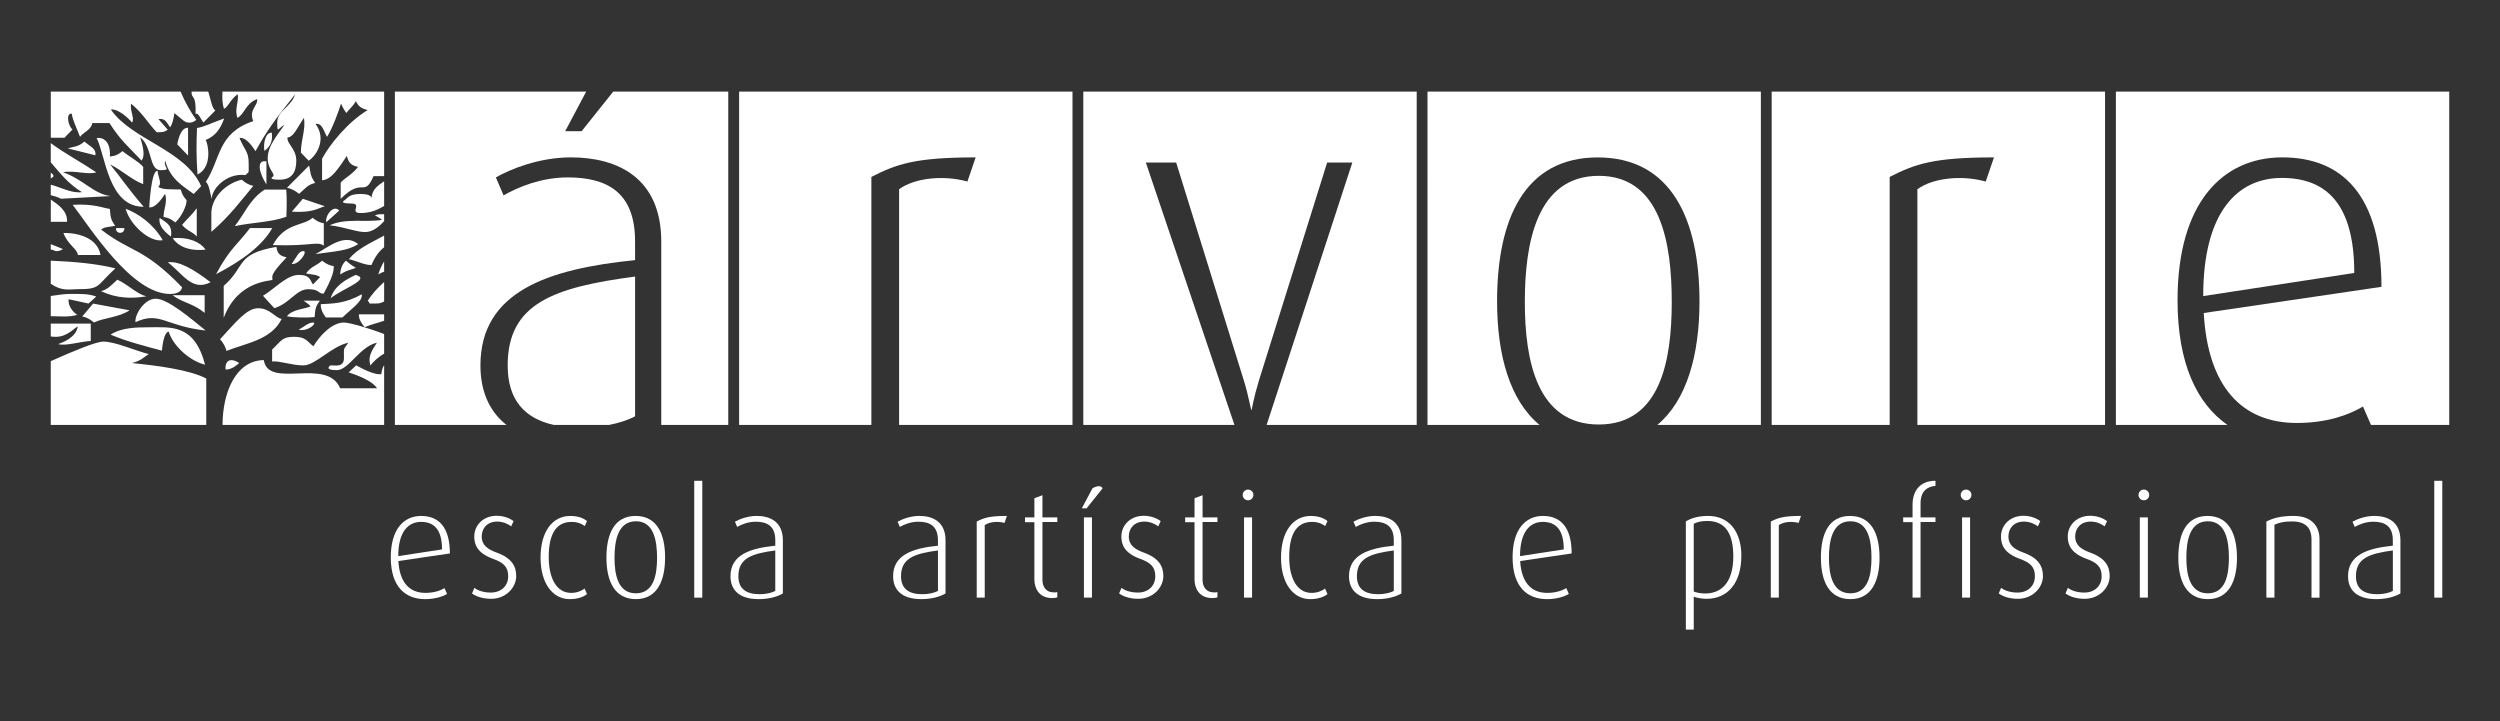
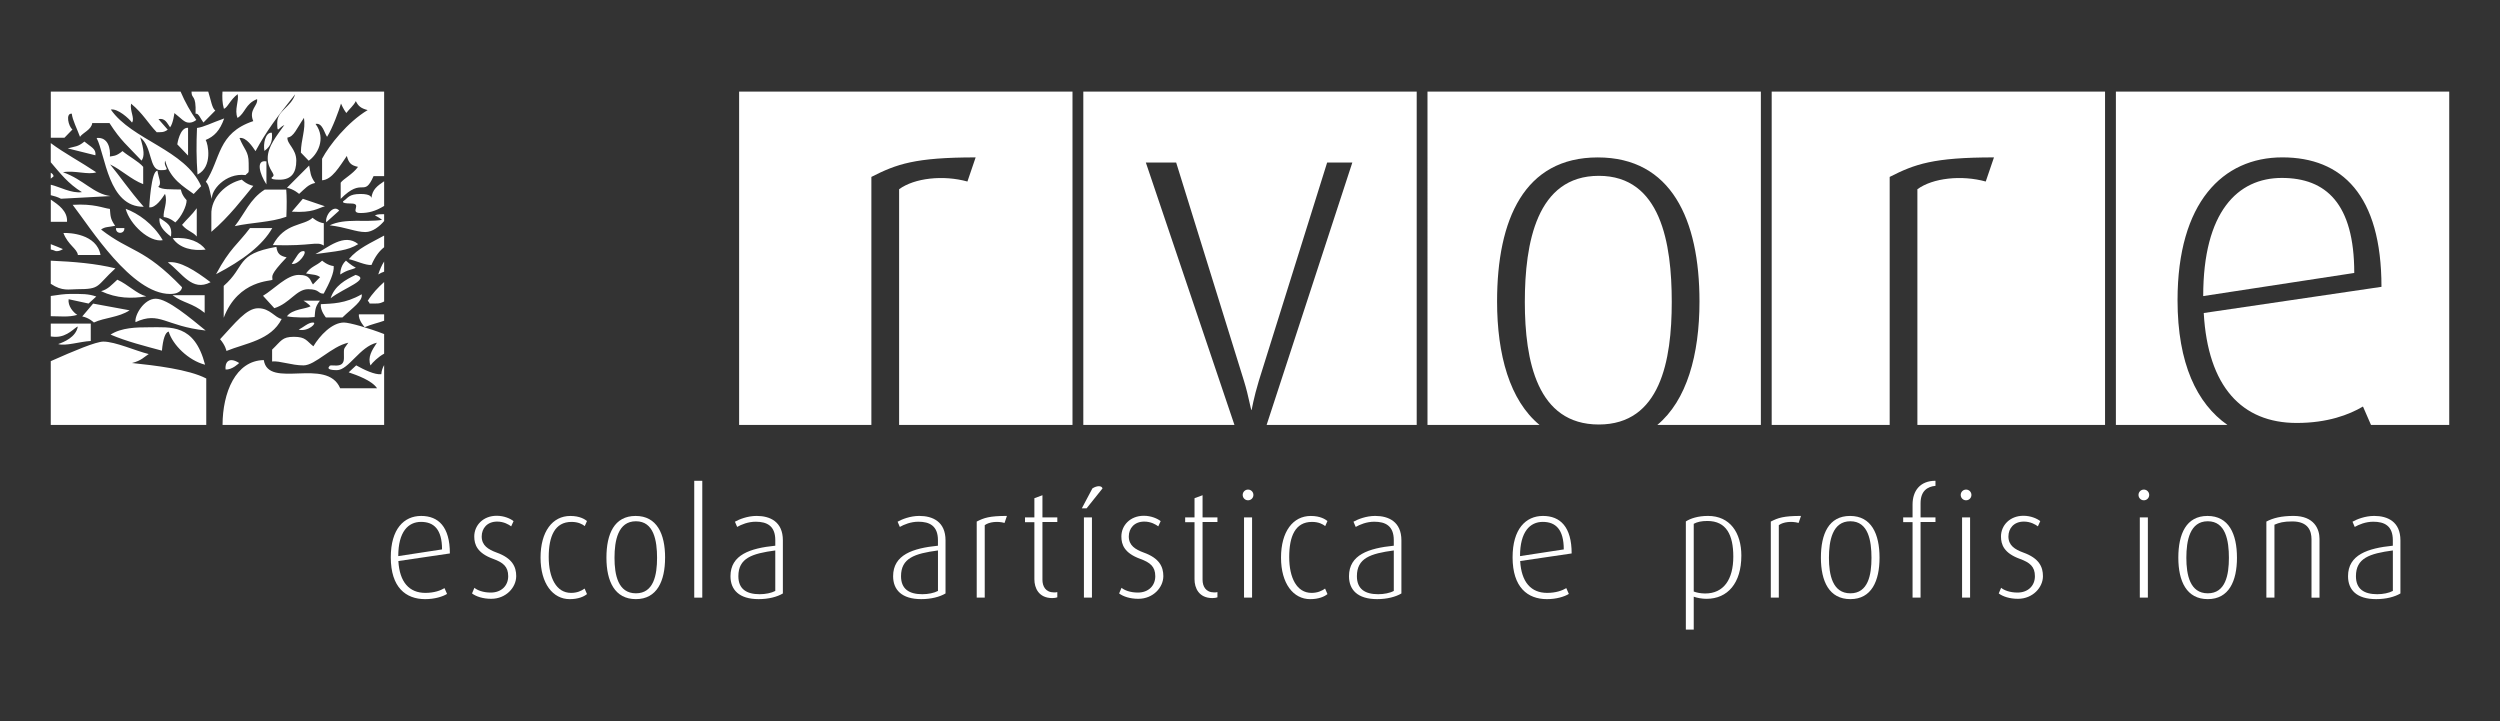
<svg xmlns="http://www.w3.org/2000/svg" id="Layer_1" viewBox="0 0 1474.02 425.2">
  <rect x="0" y="0" width="1474.02" height="425.2" fill="#333333" stroke="none" />
  <defs>
    <style>.cls-1,.cls-2{fill:#fff;}.cls-2{fill-rule:evenodd;}</style>
  </defs>
  <path class="cls-1" d="m141.01,214.03s-4.22,4.22-8.02,3.8c-.41-3.8,1.61-7.87,8.02-3.8Zm-53.36-21.06c12.98,0,26.98-2.15,33.26,22.07-9.84-2.49-19.15-11.79-21.45-19.52-1.99.27-3.4,4.48-3.98,11.23-9.69-2.62-20.92-5.42-30.29-9.47,6.4-4.16,15.43-4.31,22.46-4.31Zm96.88-2.81c2.81,0-2.82,5.62-8.43,4.21,2.81-1.4,5.61-4.21,8.43-4.21Zm-32.29-8.42c7.01,0,9.82,5.61,13.84,6.31-6.31,12.63-21.34,14.28-32.57,18.88,0,0-.51-3.14-3.74-6.94,8.83-9.42,15.45-18.25,22.47-18.25Zm-97.33-2.74l21.5,3.96c-6.38,4.25-14.81,4.25-21.05,7.2,0,0-2.81-2.81-6.87-3.58l6.42-7.58Zm124-1.74h9.72c-3.12,4.07-2.7,5.88-3.12,9.68-3.81.41-12.23.41-16.33-.45,3.11-4.34,11.52-4.34,13.95-5.93,0,0-1.43-1.63-4.23-3.3Zm-87.06-1.13c7.02,0,20.43,11.46,29.4,18.75-23.99-2.63-26.99-11.55-41.36-4.93-.66-4,4.94-13.83,11.96-13.83Zm121.41-2.65c.75,4.05-5.29,7.85-11.35,13.69h-9.78s-3.39-4.03-2.98-7.82c6.61-.41,14.25-.17,24.12-5.86Zm-111.53.58h18.94v10.41c-7.34-5.95-12.6-5.69-18.94-10.41Zm-32.56-9.16c6.47,2.94,11.45,8.41,17.08,9.82-8.43,1.41-17.29,1.34-26.66-3.03,4.2-1.18,6-3.57,9.58-6.78Zm140.5-2.82c9.29,2.5-6.95,7.66-14.73,13.77,2.37-7.38,8.61-10.82,14.73-13.77Zm-5.71-8.41s3.03,2.79,5.84,4.19c-2.81,1.41-4.62,1-9.18,3.99,0,0-.24-4.98,3.34-8.18Zm-14.03,0s3.02,2.79,6.81,3.21c.42,3.8-2.53,10.04-5.87,16.22-3.53.21-2.14-2.59-9.16-2.59s-10.79,8.35-19.97,11.2l-6.67-7.31c6.36-3.73,14.01-12.31,21.03-12.31s6.62,3.21,8.43,5.61l4.21-4.31c-2.4-1.71-4.21-1.3-8.31-2.16,3.12-4.34,5.92-4.34,9.5-7.54Zm-90.99,1c6.97-1.03,16.16,4.84,25.22,11.73-11.02,5.73-16.52-5.24-25.22-11.73Zm79.98-6.64c2.8,0-2.81,8.43-6.92,7.56,3.12-4.34,4.11-7.56,6.92-7.56Zm-15.95-2.48c.51,3.89,1.91,5.3,6.02,6.19-10.18,10.67-8.33,11.04-8.33,13.15,0,1.06-20.04-.37-28.76,22.46v-18.79c13.18-11.47,6.72-18.74,31.06-23.01Zm48.23-1.61c-6.39,3.95-12.28,4.06-25.22,5.87,6.92-3.47,16.93-12.74,25.22-5.87Zm-109.38-3.51c9.7-.82,16.31,2.41,19.41,6.75-7.6.86-15.35-.68-19.41-6.75Zm-64.43-3.05c3.46-.2,19.69.54,21.88,12.99h-13.35c-.39-3.73-5.85-5.91-8.53-12.99Zm109.99-2.9h13.15c-5.72,10.13-17.38,18.98-33.15,27.19,8.23-15.42,12.83-17.6,20-27.19Zm-78.96,0h4.9c.29,3.73-5.32,3.73-4.9,0Zm115.89-6.07s3.05,2.79,6.6,3.2v13.17c-4.48-2.7-6.37.45-30.06-.25,7.04-13.35,18.12-11.17,23.46-16.12Zm-90.17.08c4.35,3.12,7.56,4.11,6.69,11.02-4.34-3.11-7.55-6.91-6.69-11.02Zm21.87-5.71v16.67c-2.66-3.06-5.47-3.06-8.68-6.86,3.22-3.8,5.61-5.62,8.68-9.82Zm-41.91.34c7.17,2.6,16.14,8.69,21.86,18.49-7.79,1.5-19.43-9.24-21.86-18.49Zm125.89,1.05l-7.64,6.88c-.79-4.07,4.41-10.68,7.64-6.88Zm-157.13-3.4c12.52-.81,18.12,1.99,21.93,2.41.4,3.8,0,5.61,3.11,9.96-4.09.86-5.92.45-8.31,2.2,17.73,13.72,24.85,10.31,47.72,34,0,0,.02,3.98-7.01,3.98-22.81,0-47.04-39.09-57.44-52.53Zm135.69-3.57l13,4.41c-4.19,1.15-7,3.97-19.49,3.19l6.49-7.59Zm-148.6,13.57v-13.1c4.48,3.04,9.96,6.79,9.57,13.1h-9.57Zm126.11-18.97h12.7c.35,3.94.35,9.56.08,16-9.12,3.32-20.35,3.32-30.41,5.54,5.82-7.34,8.84-15.95,17.63-21.53Zm-13.47-5.87s2.65,2.8,6.75,3.66c-5.92,7.14-14.35,18.38-24.73,27.1v-10.07c-.43-10.17,8.71-18.57,17.98-20.69Zm-49.72-5.21c.41,3.8,2.81,7.6.41,9.41,2.4,1.81,7.02,1.4,13.38,1.61,0,0,.26,3.01,3.36,6.27.12,3.34-3.1,9.96-6.67,13.15,0,0-3.04-2.79-6.85-3.2-.41-3.81,2.56-8.79.78-13.65-1.6,2.41-5.41,8.44-9.29,7.94,0,0,1.07-21.96,4.87-21.54Zm89.4-3.12c.88,4.1.47,5.92,3.58,10.27-4.12.86-5.93,3.26-9.5,6.46,0,0-3.05-2.79-7.14-3.63l13.06-13.1Zm-25.18-2.44v13.55c-4.03-6.13-6.43-14.72,0-13.55Zm-107.34-11.7c3.81,3.22,7.03,4.21,6.51,8.1l-16.32-4.07c4.21-1.23,6.02-.82,9.82-4.03Zm110.53-5.21c.4,3.81,0,7.61-4.36,10.72-.86-4.1.55-11.13,4.36-10.72Zm-95.49,14.04c1.82-.41,3.63,0,7.43-3.21,3.8,3.21,9.41,6.02,12.2,9.29v10.2c-7.22-2.79-12.65-8.33-19.51-11.63,5.67,6.8,11.11,15.01,19.83,24.98-20.99.15-22.49-30.38-27.78-40.56,6.85-.71,8.24,6.31,7.83,10.93Zm46.09-16.95v16.39l-6.35-6.62s1.39-10.08,6.35-9.77Zm21.3-5.51c-2.54,7.24-5.98,10.67-10.91,12.69,1.37,2.12,4.31,15.83-4.82,20.4-.71-9.64-.71-18.06-.3-27.48,3.8-.41,8.79-3.07,16.03-5.61ZM29.93,105.34v-3.5c1.03.6,1.63,1.3,1.65,2.14l-1.65,1.36Zm0,9.74v-6.17c5.09,1.15,12.28,5.29,18.37,4.36-7.95-4.79-12.93-11.23-18.37-17.59v-11.31c8.18,6.1,17.68,11.07,26.84,17.22-4.84,1.68-12.64-1.28-19.66-.05,12.28,4.34,17.91,12.76,28.08,14.07l-29.23,1.57c-2.07-1.06-4.14-1.66-6.03-2.09Zm0,32.01v-3.13c2.44.93,4.82,1.87,7.18,2.9-2.41,1.59-4.26,1.18-4.26,1.18-1.03-.45-2-.75-2.93-.95Zm0,20.24v-13.63c13.73.6,26.57,1.67,38.11,4.52-11.57,10.59-8.47,12.29-22.52,12.29-4.8,0-8.77,1.4-15.59-3.18Zm0,19.1v-11.92c4.37-.69,8.37-1.2,11.39-1.2,7.03,0,10.61-.15,15.45,1.52l-4.55,4.14-11.76-2.55c-.54,3.92,2.67,7.72,5.11,9.23-5.14,1.51-10.4.78-15.64.78Zm0,11.93v-7.55h23.58v10.23c-6.58.37-15,3.17-19.22,1.82,3.26-1.1,10.55-4.05,11.59-10.34-1.76.46-5.97,6.08-12.98,6.08-1.1,0-2.09-.08-2.97-.23Zm91.69,52.2H29.93v-37.62c13.64-6.07,26.64-11.53,31.03-11.53,7.03,0,19.22,5.54,26.73,7.34-2.44,1.49-4.26,3.89-9.87,5.29,13.33,1.41,33.37,3.69,43.79,9.12v27.4Zm104.87-35.28v35.28h-95.27c.03-19.09,7.72-37.98,24.32-38.25,2.68,17.42,37.16-1.95,45.03,16.61h21.75c-3.1-4.64-11.88-7.71-16.73-9.38l4.43-4.12c4.77,2.68,11.01,5.63,14.81,5.23.13-2.14.8-3.87,1.65-5.37Zm0-18.31v11.56c-3.36,1.78-6.93,5.24-8.04,6.93-1.78-4.86.77-8.86,3.78-13.4-10.07,2.21-16.64,16.19-23.65,16.19s-4.44-2.15-4.44-2.15c.22-2.07,8.65,2.15,8.65-4.88s-.41-4.62,2.58-9.16c-10.06,2.21-19.43,13.38-26.45,13.38s-14.04-2.81-18.48-2.32v-6.98c5.42-5.16,5.83-7.55,12.85-7.55s7.43,2.4,11.48,5.6c3.82-6.37,11-14.02,18.03-14.02,3.24,0,14.6,3.25,23.7,6.8Zm0-11.66v3.79c-3.71,1.36-7.4,2.04-11.47,3.82,0,0-3.82-4.16-3.41-7.6h14.88Zm0-19.04v11.48c-1.44.75-2.8,1.19-4.06,1.19-7.02,0-3.21.41-5.61-1.57,2.75-4.4,6.14-7.94,9.67-11.09Zm0-12.08v5.99c-1.14.38-2.31.9-3.47,1.64.89-2.79,2.03-5.44,3.47-7.64Zm0-15.29v6.87c-2.73,2.16-5.17,5.12-7.48,10.47-3.6.24-9.21-2.57-13.33-3.44,5.36-6.44,12.91-9.51,20.8-13.9Zm0-12.61v4.03c-2.62,3.13-6.82,6.5-11.07,6.5-5.61,0-11.24-2.81-21.04-3.98,9.37-4.37,20.7-1.59,30.87-3.19,0,0-1.41-1.25-4.21-2.66,1.63-.81,3.75-.68,5.46-.71Zm0-19.41v14.54c-5.13,3.16-9.3,4.18-13.89,4.18-7.01,0,1.41-5.61-5.61-5.61s-4.23-1.63-4.23-1.63c2.42-1.59,2.83-3.99,9.84-3.99,5.95,0,6.38,1.87,6.38,2.43.54-5.03,3.41-7.15,7.5-9.92Zm-95.32-52.86h95.32v49.82h-6.24c-5.78,13.17-6.19.06-19.38,13.41v-9.52c1.5-2.19,7.1-4.99,10.22-9.34-4.1-.87-5.5-2.27-6.59-6.45-4.38,6.35-8.74,14-14.6,14.37v-12.73c4.21-7.92,14.91-21.48,26.88-28.67-4.18-1.08-5.58-2.49-6.98-5.3-1.41,2.81-3.8,4.62-5.62,7.03-1.8-2.4-3.12-5.58-3.12-5.58-1.08,3.81-5.01,14.55-8.21,19.62-1.7-2.41-2.7-8.43-6.8-7.61,6.53,8.87.92,18.33-4.04,21.68l-4.61-4.78c.1-7.89,2.92-13.51,1.83-20.49-4.38,6.36-5.95,11.19-9.74,11.61-.41,3.8,5.21,6.61,5.21,13.63s-2.8,11.23-9.83,11.23-4.23-1.63-4.23-1.63c2.42-1.58-2.8-3.98-2.8-11s5.22-13.04,9.84-19.65c-3.8,1.81-4.21,5.61-4.21-1.41s8.27-9.2,10.54-16.65c-11,13.75-17.02,21.89-23.35,33.51-1.64-2.41-5.44-8.43-9.45-7.76,2.76,6.98,5.41,7.76,5.41,14.77s.41,4.63-1.86,7.1c-12.02-1.48-20.59,9.39-19.73,14.07-1.28-2.51-1.28-8.12-3.68-10.09,8.91-13.49,6.73-28.69,27.98-35.8-2.85-6.8,2.92-8.97,2.26-12.98-6.99,2.75-6.99,8.36-11.54,11.1-2-4.92.98-9.91.1-14.01-4.34,3.11-6.16,8.32-8.14,8.58-.99-3.38-1.02-6.81-.83-10.06Zm-18.25-.02l9.87.02c1.67,5.38,2.19,9.69,4.16,11.15l-7.01,7.08c-1.81-2.39-2.8-5.61-4.63-5.21.41-11.99-2.39-8.13-2.39-13.04Zm-82.99.02h76.54c2.65,6.22,6.04,12.18,9.27,16.69-2.4,1.95-4.54,1.58-4.54,1.58-2.48-.03-4.29-2.43-8.38-5.62,0,0-.7,5.99-2.53,8.39-1.81-2.4-2.8-5.61-6.87-4.83l5.47,6.23c-2.4,1.81-4.2,1.41-6.48,1.51-5.16-5.31-7.98-10.93-15.12-16.85-.88,4.11,2.35,8.74.54,11.13-1.81-2.39-8.42-8.42-12.48-7.65,12.41,17.96,43.83,23.64,53.25,45.18l-4.4,4.59c-5.75-4.32-13.91-8.62-16.81-19.66-1.32,4.22,4.31,5.62-2.7,5.62s-4.63-13.63-12.06-19.4c2.37,7.38,2.63,11.38.82,13.77-8.49-9.07-12.14-11.62-18.91-22.15h-10.16c-.41,3.9-5.61,5.71-7.21,8.13-1.78-4.86-4.43-9.85-4.85-13.65-3.8-.41-1.98,7.6.41,9.3l-4.72,4.87h-8.06v-27.2Z" />
-   <path class="cls-1" d="m359.1,250.55h-32.5c-17.26-3.79-27.27-14.72-27.27-35.09,0-36.65,27.26-46.05,75.12-52.4v82.38c-4.16,2.25-9.5,3.98-15.35,5.11Zm70.3,0h-39.51v-108.08c0-37.86-26.04-49.68-53.3-49.68-18.78,0-35.74,6.97-44.22,11.81l4.54,10.6c8.48-4.84,22.12-10.6,37.85-10.6,22.41,0,39.68,8.17,39.68,37.56v11.21c-51.18,5.14-91.17,18.47-91.17,62.09,0,14.61,4.85,26.83,15.36,35.09h-65.8V54h112.79l-12.38,23.35h9.69l18.65-23.35h67.81v196.55Z" />
  <path class="cls-1" d="m435.79,54h196.56v196.55h-102.23V111.57c9.09-6.66,26.05-8.48,40.28-4.54l4.85-14.23c-35.74,0-46.64,3.94-61.48,11.51v146.25h-77.98V54Z" />
  <path class="cls-1" d="m638.73,54h196.57v196.55h-88.49l50.54-154.73h-14.85l-40.28,128.73c-3.03,9.99-4.24,17.26-4.24,17.26-.6,0-1.53-7.57-4.54-17.26l-39.97-128.73h-17.88l52.25,154.73h-89.11V54Z" />
  <path class="cls-1" d="m977.17,250.55c17.4-14.5,24.86-41.34,24.86-72.82,0-48.37-16.66-84.91-59.98-84.91s-59.36,36.55-59.36,84.91c0,31.47,7.46,58.32,25.04,72.82h69.44Zm-135.51-196.55h196.56v196.55h-196.56V54Zm144.02,124.04c0,34.46-6.66,72.25-43.01,72.25s-43.62-37.49-43.62-72.25,6.98-74.37,43.62-74.37,43.01,39.9,43.01,74.37Z" />
  <path class="cls-1" d="m1044.59,54h196.56v196.55h-110.64V111.57c9.09-6.66,26.05-8.48,40.3-4.54l4.85-14.23c-35.74,0-46.65,3.94-61.49,11.51v146.25h-69.57V54Z" />
  <path class="cls-1" d="m1388.09,160.94l-89.06,13.63c0-49.67,20.29-69.66,46.35-69.66s42.71,15.14,42.71,56.03Zm-140.55-106.94h196.55v196.55h-46.13l-4.73-10.86c-8.17,4.84-20.9,9.69-39.07,9.69-32.4,0-52.4-21.5-54.81-64.82l104.79-15.44c0-54.21-23.33-76.33-58.46-76.33s-61.78,26.65-61.78,84.2c0,37.48,11.48,60.98,29.43,73.56h-65.78V54Z" />
  <path class="cls-2" d="m265.25,326.31c0-15.71-6.76-22.11-16.93-22.11s-17.91,7.72-17.91,24.4c0,17.73,8.86,24.66,20.27,24.66,5.61,0,10.37-1.49,12.9-3.07l-1.49-3.42c-2.36,1.4-6.05,2.8-11.32,2.8-9.38,0-15.18-6.22-15.89-18.78l30.36-4.47Zm-4.63-2.37l-25.8,3.95c0-14.4,5.87-20.18,13.43-20.18s12.38,4.38,12.38,16.23Z" />
  <path class="cls-2" d="m304.37,339.74c0-5.53-2.28-10.62-11.57-13.95-5.01-1.84-8.78-4.21-8.78-9.48,0-4.73,3.16-8.78,9.12-8.78,3.95,0,6.84,1.76,8.26,2.81l1.4-3.08c-1.84-1.49-5.62-3.16-9.93-3.16-8.07,0-13.24,5.7-13.24,12.2,0,4.83,1.75,9.83,11.23,13.25,5.72,2.1,8.78,4.47,8.78,10.18s-4.13,9.65-10.28,9.65c-4.56,0-7.98-1.4-9.65-2.81l-1.4,3.33c2.45,1.84,6.49,3.16,11.31,3.16,8.77,0,14.74-6.75,14.74-13.33Z" />
  <path class="cls-2" d="m346.09,350.27l-1.4-3.25c-1.93,1.41-4.46,2.55-7.99,2.55-8.68,0-13.17-8.86-13.17-21.14s3.61-20.71,13.44-20.71c3.94,0,6.32,1.31,7.81,2.46l1.31-2.99c-1.23-.96-4.11-2.98-9.83-2.98-10.53,0-17.55,9.22-17.55,24.57s7.28,24.48,17.2,24.48c5,0,8.42-1.49,10.17-2.98Z" />
  <path class="cls-2" d="m392.15,328.8c0-14.01-4.82-24.6-17.39-24.6s-17.2,10.59-17.2,24.6,4.92,24.45,17.38,24.45,17.2-10.7,17.2-24.45Zm-4.74.09c0,9.99-1.92,20.93-12.46,20.93s-12.63-10.86-12.63-20.93,2.02-21.55,12.63-21.55,12.46,11.57,12.46,21.55Z" />
  <rect class="cls-1" x="409.33" y="283.48" width="4.74" height="68.89" />
  <path class="cls-2" d="m461.59,349.91v-31.33c0-10.97-7.56-14.39-15.45-14.39-5.44,0-10.35,2.02-12.82,3.42l1.32,3.07c2.46-1.4,6.4-3.07,10.98-3.07,6.49,0,11.5,2.38,11.5,10.89v3.25c-14.82,1.49-26.42,5.35-26.42,17.99,0,7.98,5.01,13.51,16.59,13.51,5.87,0,10.89-1.31,14.3-3.34Zm-4.47-1.49c-2.28,1.23-5.79,1.93-9.22,1.93-7.8,0-12.55-3.07-12.55-10.61,0-10.62,7.89-13.34,21.76-15.19v23.87Z" />
  <path class="cls-2" d="m557.49,349.91v-31.33c0-10.97-7.54-14.39-15.45-14.39-5.43,0-10.35,2.02-12.81,3.42l1.32,3.07c2.45-1.4,6.4-3.07,10.97-3.07,6.48,0,11.5,2.38,11.5,10.89v3.25c-14.84,1.49-26.43,5.35-26.43,17.99,0,7.98,5.02,13.51,16.58,13.51,5.88,0,10.89-1.31,14.31-3.34Zm-4.46-1.49c-2.29,1.23-5.79,1.93-9.22,1.93-7.81,0-12.56-3.07-12.56-10.61,0-10.62,7.9-13.34,21.78-15.19v23.87Z" />
  <path class="cls-2" d="m593.69,304.19c-10.35,0-13.52,1.14-17.81,3.33v44.85h4.73v-42.74c2.64-1.92,7.55-2.46,11.68-1.31l1.4-4.12Z" />
  <path class="cls-2" d="m623.4,352.19v-3.08c-.61.18-1.41.18-1.92.18-5.02,0-6.85-3.61-6.85-7.46v-34.04h8.77v-2.72h-8.77v-13.08l-4.75,1.76v11.32h-5.53v2.81h5.53v33.7c0,5.08,2.54,11.05,10.54,11.05,1.23,0,2.19-.17,2.98-.44Z" />
  <path class="cls-2" d="m650.06,287.96c-.52-1.76-3.34-1.67-5.97,0l-6.23,11.75h2.81l9.39-11.75Zm-6.24,64.41v-47.3h-4.73v47.3h4.73Z" />
  <path class="cls-2" d="m685.92,339.74c0-5.53-2.29-10.62-11.59-13.95-5-1.84-8.78-4.21-8.78-9.48,0-4.73,3.17-8.78,9.14-8.78,3.95,0,6.84,1.76,8.24,2.81l1.41-3.08c-1.85-1.49-5.61-3.16-9.92-3.16-8.07,0-13.25,5.7-13.25,12.2,0,4.83,1.75,9.83,11.22,13.25,5.7,2.1,8.77,4.47,8.77,10.18s-4.12,9.65-10.25,9.65c-4.57,0-7.99-1.4-9.65-2.81l-1.42,3.33c2.46,1.84,6.49,3.16,11.33,3.16,8.77,0,14.74-6.75,14.74-13.33Z" />
  <path class="cls-2" d="m717.81,352.19v-3.08c-.61.18-1.4.18-1.93.18-4.99,0-6.84-3.61-6.84-7.46v-34.04h8.77v-2.72h-8.77v-13.08l-4.74,1.76v11.32h-5.52v2.81h5.52v33.7c0,5.08,2.55,11.05,10.54,11.05,1.22,0,2.19-.17,2.97-.44Z" />
  <path class="cls-2" d="m739.02,291.82c0-1.76-1.41-3.16-3.16-3.16s-3.16,1.4-3.16,3.16,1.4,3.16,3.16,3.16,3.16-1.4,3.16-3.16Zm-.79,60.55v-47.3h-4.74v47.3h4.74Z" />
  <path class="cls-2" d="m782.68,350.27l-1.4-3.25c-1.94,1.41-4.48,2.55-7.99,2.55-8.69,0-13.16-8.86-13.16-21.14s3.58-20.71,13.43-20.71c3.94,0,6.31,1.31,7.8,2.46l1.32-2.99c-1.23-.96-4.13-2.98-9.83-2.98-10.52,0-17.55,9.22-17.55,24.57s7.28,24.48,17.19,24.48c5.01,0,8.43-1.49,10.19-2.98Z" />
  <path class="cls-2" d="m826.28,349.91v-31.33c0-10.97-7.56-14.39-15.45-14.39-5.43,0-10.35,2.02-12.81,3.42l1.32,3.07c2.46-1.4,6.4-3.07,10.97-3.07,6.49,0,11.48,2.38,11.48,10.89v3.25c-14.82,1.49-26.41,5.35-26.41,17.99,0,7.98,5.01,13.51,16.6,13.51,5.86,0,10.87-1.31,14.3-3.34Zm-4.49-1.49c-2.26,1.23-5.78,1.93-9.21,1.93-7.8,0-12.54-3.07-12.54-10.61,0-10.62,7.89-13.34,21.75-15.19v23.87Z" />
  <path class="cls-2" d="m926.66,326.31c0-15.71-6.76-22.11-16.92-22.11s-17.91,7.72-17.91,24.4c0,17.73,8.87,24.66,20.27,24.66,5.61,0,10.35-1.49,12.89-3.07l-1.49-3.42c-2.36,1.4-6.05,2.8-11.31,2.8-9.4,0-15.17-6.22-15.89-18.78l30.37-4.47Zm-4.65-2.37l-25.79,3.95c0-14.4,5.87-20.18,13.42-20.18s12.37,4.38,12.37,16.23Z" />
  <path class="cls-2" d="m1026.72,327.67c0-13.67-6.77-23.48-19.66-23.48-5.89,0-10.35,1.49-13.07,3.25v63.79h4.65v-19.42c1.92.72,4.91,1.26,7.53,1.26,12.55,0,20.54-9.37,20.54-25.39Zm-4.75.52c0,13.49-5.69,21.73-16.58,21.73-2.72,0-5.1-.52-6.75-1.15v-39.93c2.1-1.13,4.55-1.67,8.06-1.67,11.23,0,15.27,8.32,15.27,21.02Z" />
  <path class="cls-2" d="m1061.89,304.19c-10.35,0-13.52,1.14-17.81,3.33v44.85h4.72v-42.74c2.64-1.92,7.55-2.46,11.68-1.31l1.4-4.12Z" />
  <path class="cls-2" d="m1108.19,328.8c0-14.01-4.82-24.6-17.38-24.6s-17.19,10.59-17.19,24.6,4.9,24.45,17.38,24.45,17.19-10.7,17.19-24.45Zm-4.75.09c0,9.99-1.92,20.93-12.44,20.93s-12.64-10.86-12.64-20.93,2.03-21.55,12.64-21.55,12.44,11.57,12.44,21.55Z" />
  <path class="cls-2" d="m1141.17,307.79v-2.72h-8.79v-8.34c0-7.37,4.13-9.83,8.79-10.27v-2.99c-9.13,0-13.51,5.97-13.51,14.04v7.55h-5.53v2.81h5.53v44.5h4.72v-44.58h8.79Z" />
  <path class="cls-2" d="m1162.37,291.82c0-1.76-1.41-3.16-3.16-3.16s-3.16,1.4-3.16,3.16,1.4,3.16,3.16,3.16,3.16-1.4,3.16-3.16Zm-.79,60.55v-47.3h-4.73v47.3h4.73Z" />
  <path class="cls-2" d="m1204.54,339.74c0-5.53-2.28-10.62-11.58-13.95-5.01-1.84-8.78-4.21-8.78-9.48,0-4.73,3.16-8.78,9.13-8.78,3.95,0,6.85,1.76,8.25,2.81l1.4-3.08c-1.84-1.49-5.6-3.16-9.91-3.16-8.06,0-13.25,5.7-13.25,12.2,0,4.83,1.75,9.83,11.22,13.25,5.72,2.1,8.78,4.47,8.78,10.18s-4.13,9.65-10.27,9.65c-4.55,0-7.99-1.4-9.65-2.81l-1.41,3.33c2.46,1.84,6.51,3.16,11.33,3.16,8.77,0,14.74-6.75,14.74-13.33Z" />
-   <path class="cls-2" d="m1243.89,339.74c0-5.53-2.27-10.62-11.59-13.95-4.99-1.84-8.76-4.21-8.76-9.48,0-4.73,3.15-8.78,9.13-8.78,3.95,0,6.84,1.76,8.24,2.81l1.41-3.08c-1.85-1.49-5.62-3.16-9.91-3.16-8.08,0-13.25,5.7-13.25,12.2,0,4.83,1.75,9.83,11.23,13.25,5.7,2.1,8.77,4.47,8.77,10.18s-4.12,9.65-10.26,9.65c-4.58,0-7.99-1.4-9.66-2.81l-1.4,3.33c2.45,1.84,6.48,3.16,11.32,3.16,8.78,0,14.73-6.75,14.73-13.33Z" />
  <path class="cls-2" d="m1267.19,291.82c0-1.76-1.42-3.16-3.16-3.16s-3.15,1.4-3.15,3.16,1.4,3.16,3.15,3.16,3.16-1.4,3.16-3.16Zm-.79,60.55v-47.3h-4.75v47.3h4.75Z" />
  <path class="cls-2" d="m1318.93,328.8c0-14.01-4.82-24.6-17.37-24.6s-17.2,10.59-17.2,24.6,4.9,24.45,17.38,24.45,17.2-10.7,17.2-24.45Zm-4.75.09c0,9.99-1.93,20.93-12.45,20.93s-12.64-10.86-12.64-20.93,2.02-21.55,12.64-21.55,12.45,11.57,12.45,21.55Z" />
  <path class="cls-2" d="m1367.6,352.37v-34.66c0-5.79-3.15-13.52-15.35-13.52-7.11,0-12.03,1.23-15.98,3.33v44.85h4.76v-43c2.89-1.22,5.26-1.93,10.52-1.93,9.39,0,11.33,5.61,11.33,10.54v34.4h4.72Z" />
  <path class="cls-2" d="m1415.31,349.91v-31.33c0-10.97-7.54-14.39-15.45-14.39-5.45,0-10.35,2.02-12.81,3.42l1.32,3.07c2.46-1.4,6.41-3.07,10.97-3.07,6.49,0,11.49,2.38,11.49,10.89v3.25c-14.83,1.49-26.41,5.35-26.41,17.99,0,7.98,5,13.51,16.57,13.51,5.9,0,10.89-1.31,14.32-3.34Zm-4.47-1.49c-2.28,1.23-5.79,1.93-9.21,1.93-7.81,0-12.55-3.07-12.55-10.61,0-10.62,7.91-13.34,21.77-15.19v23.87Z" />
-   <rect class="cls-1" x="1435.27" y="283.48" width="4.72" height="68.89" />
</svg>